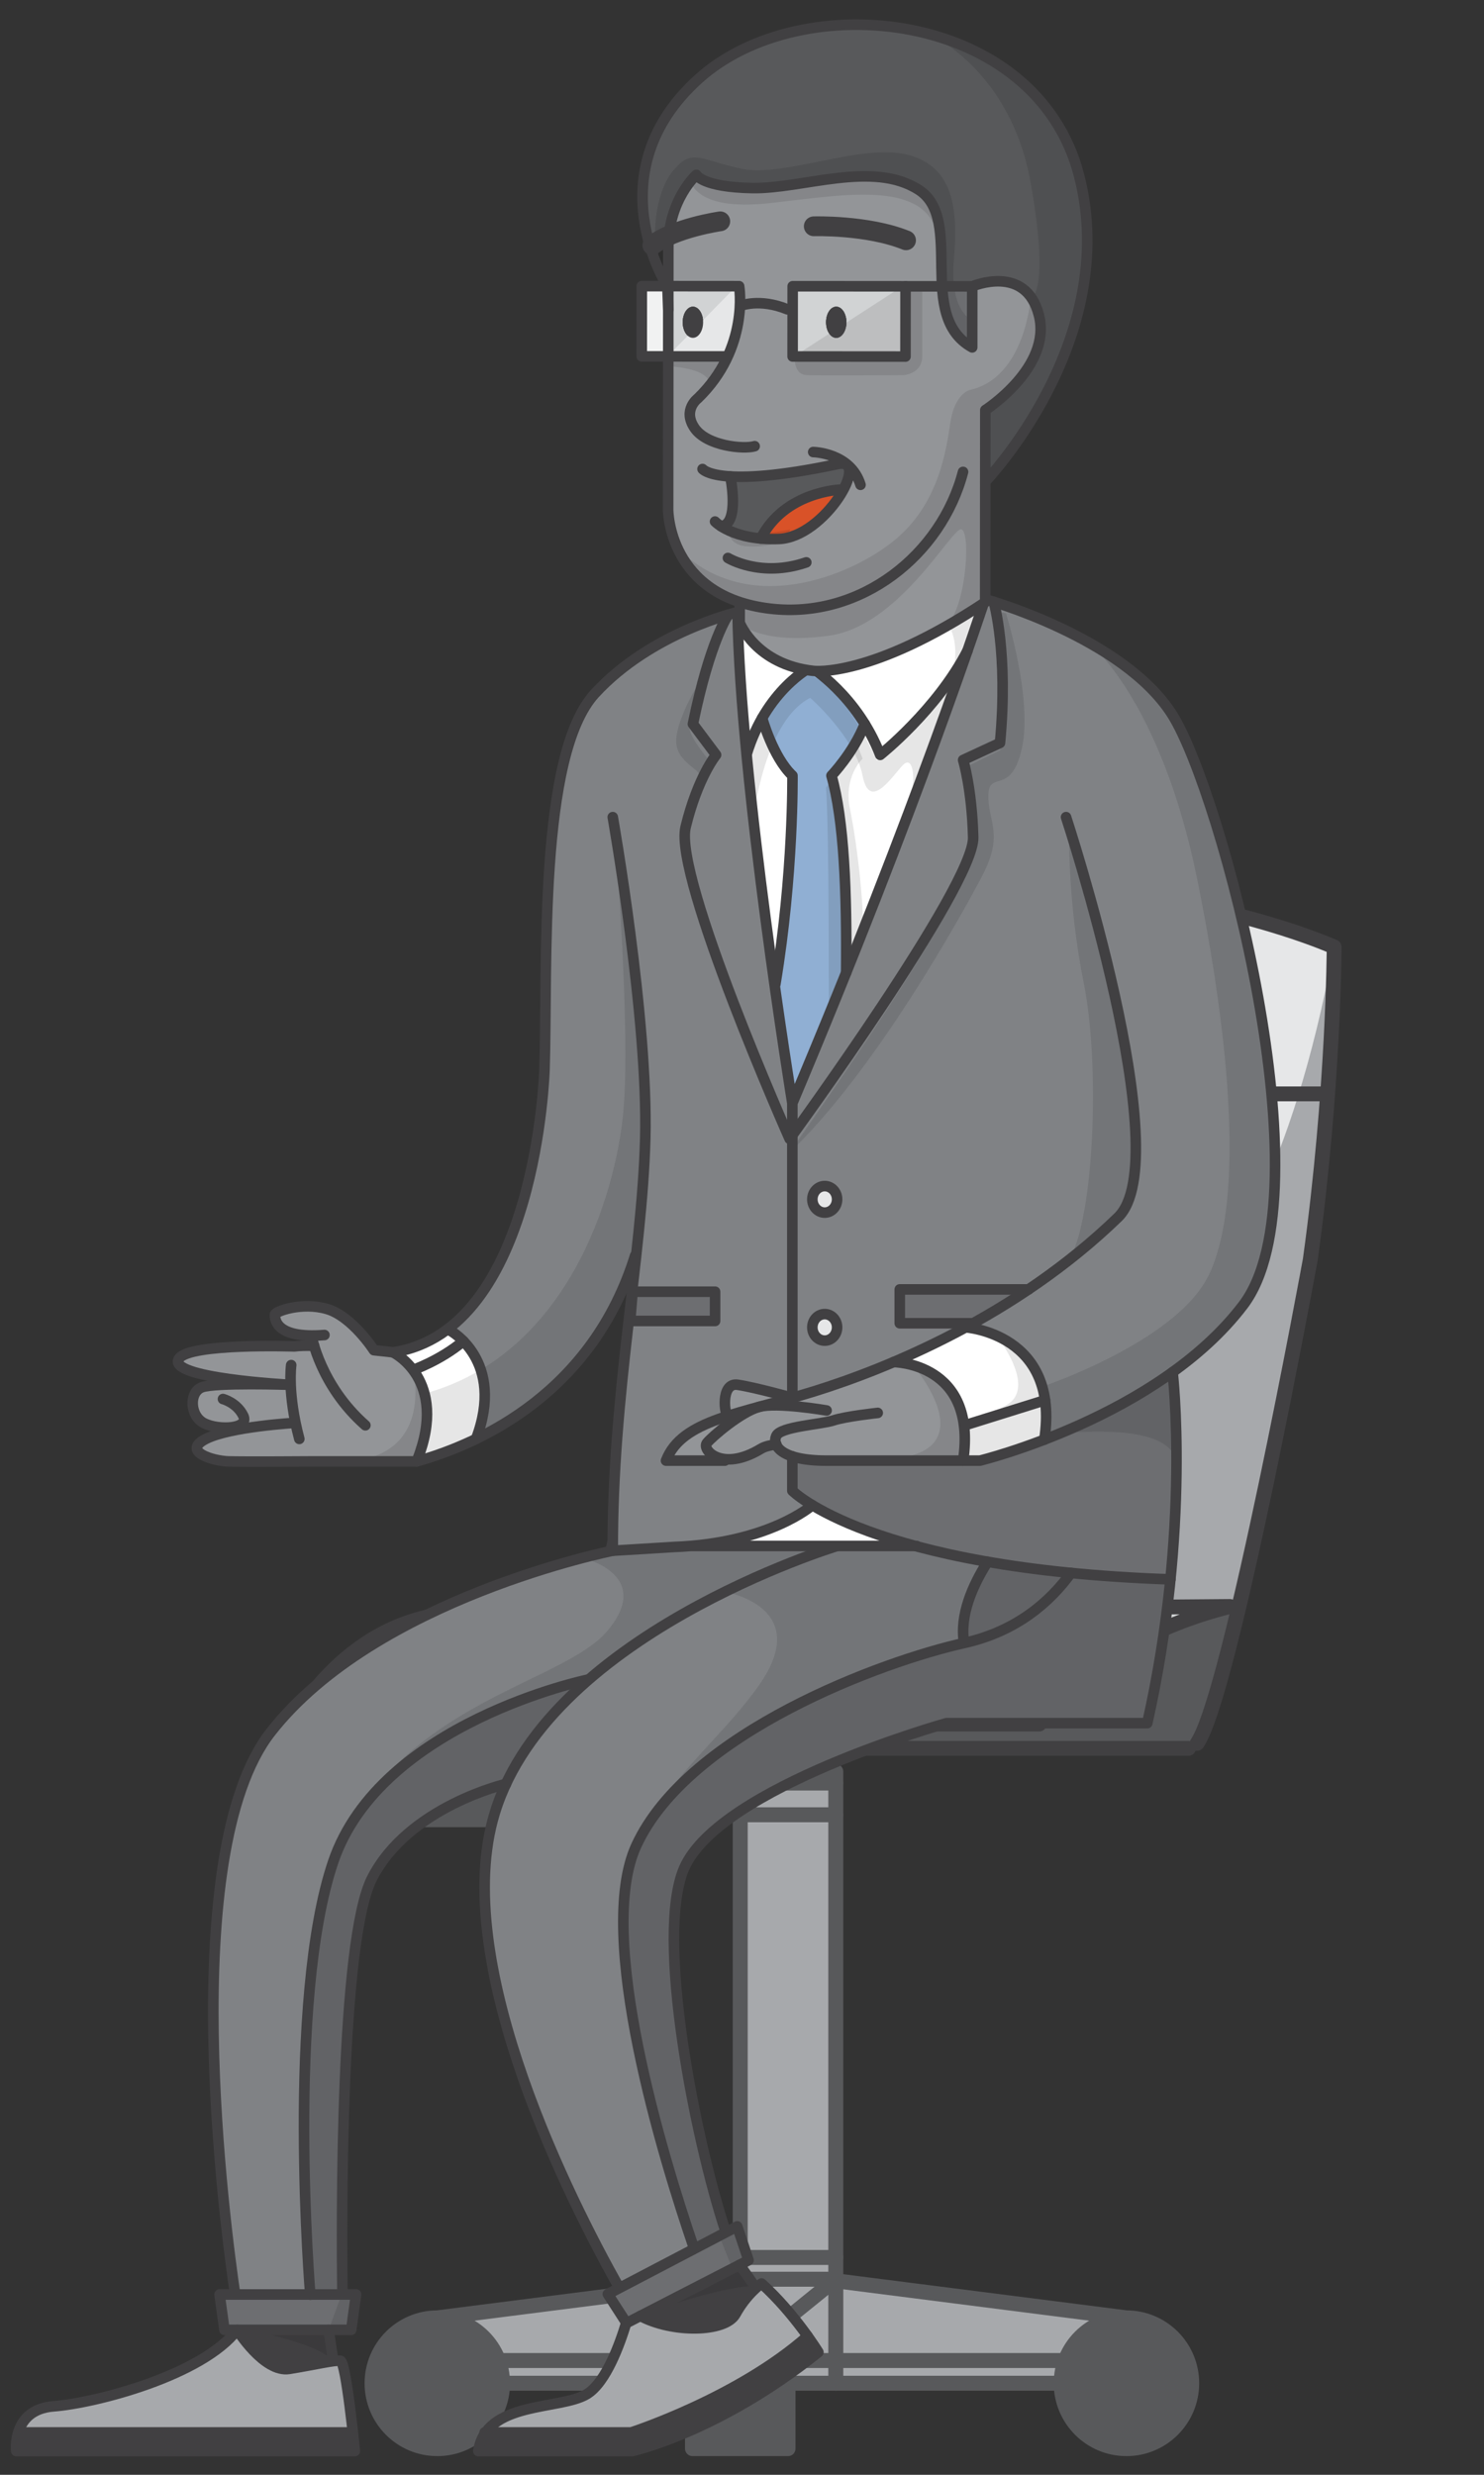
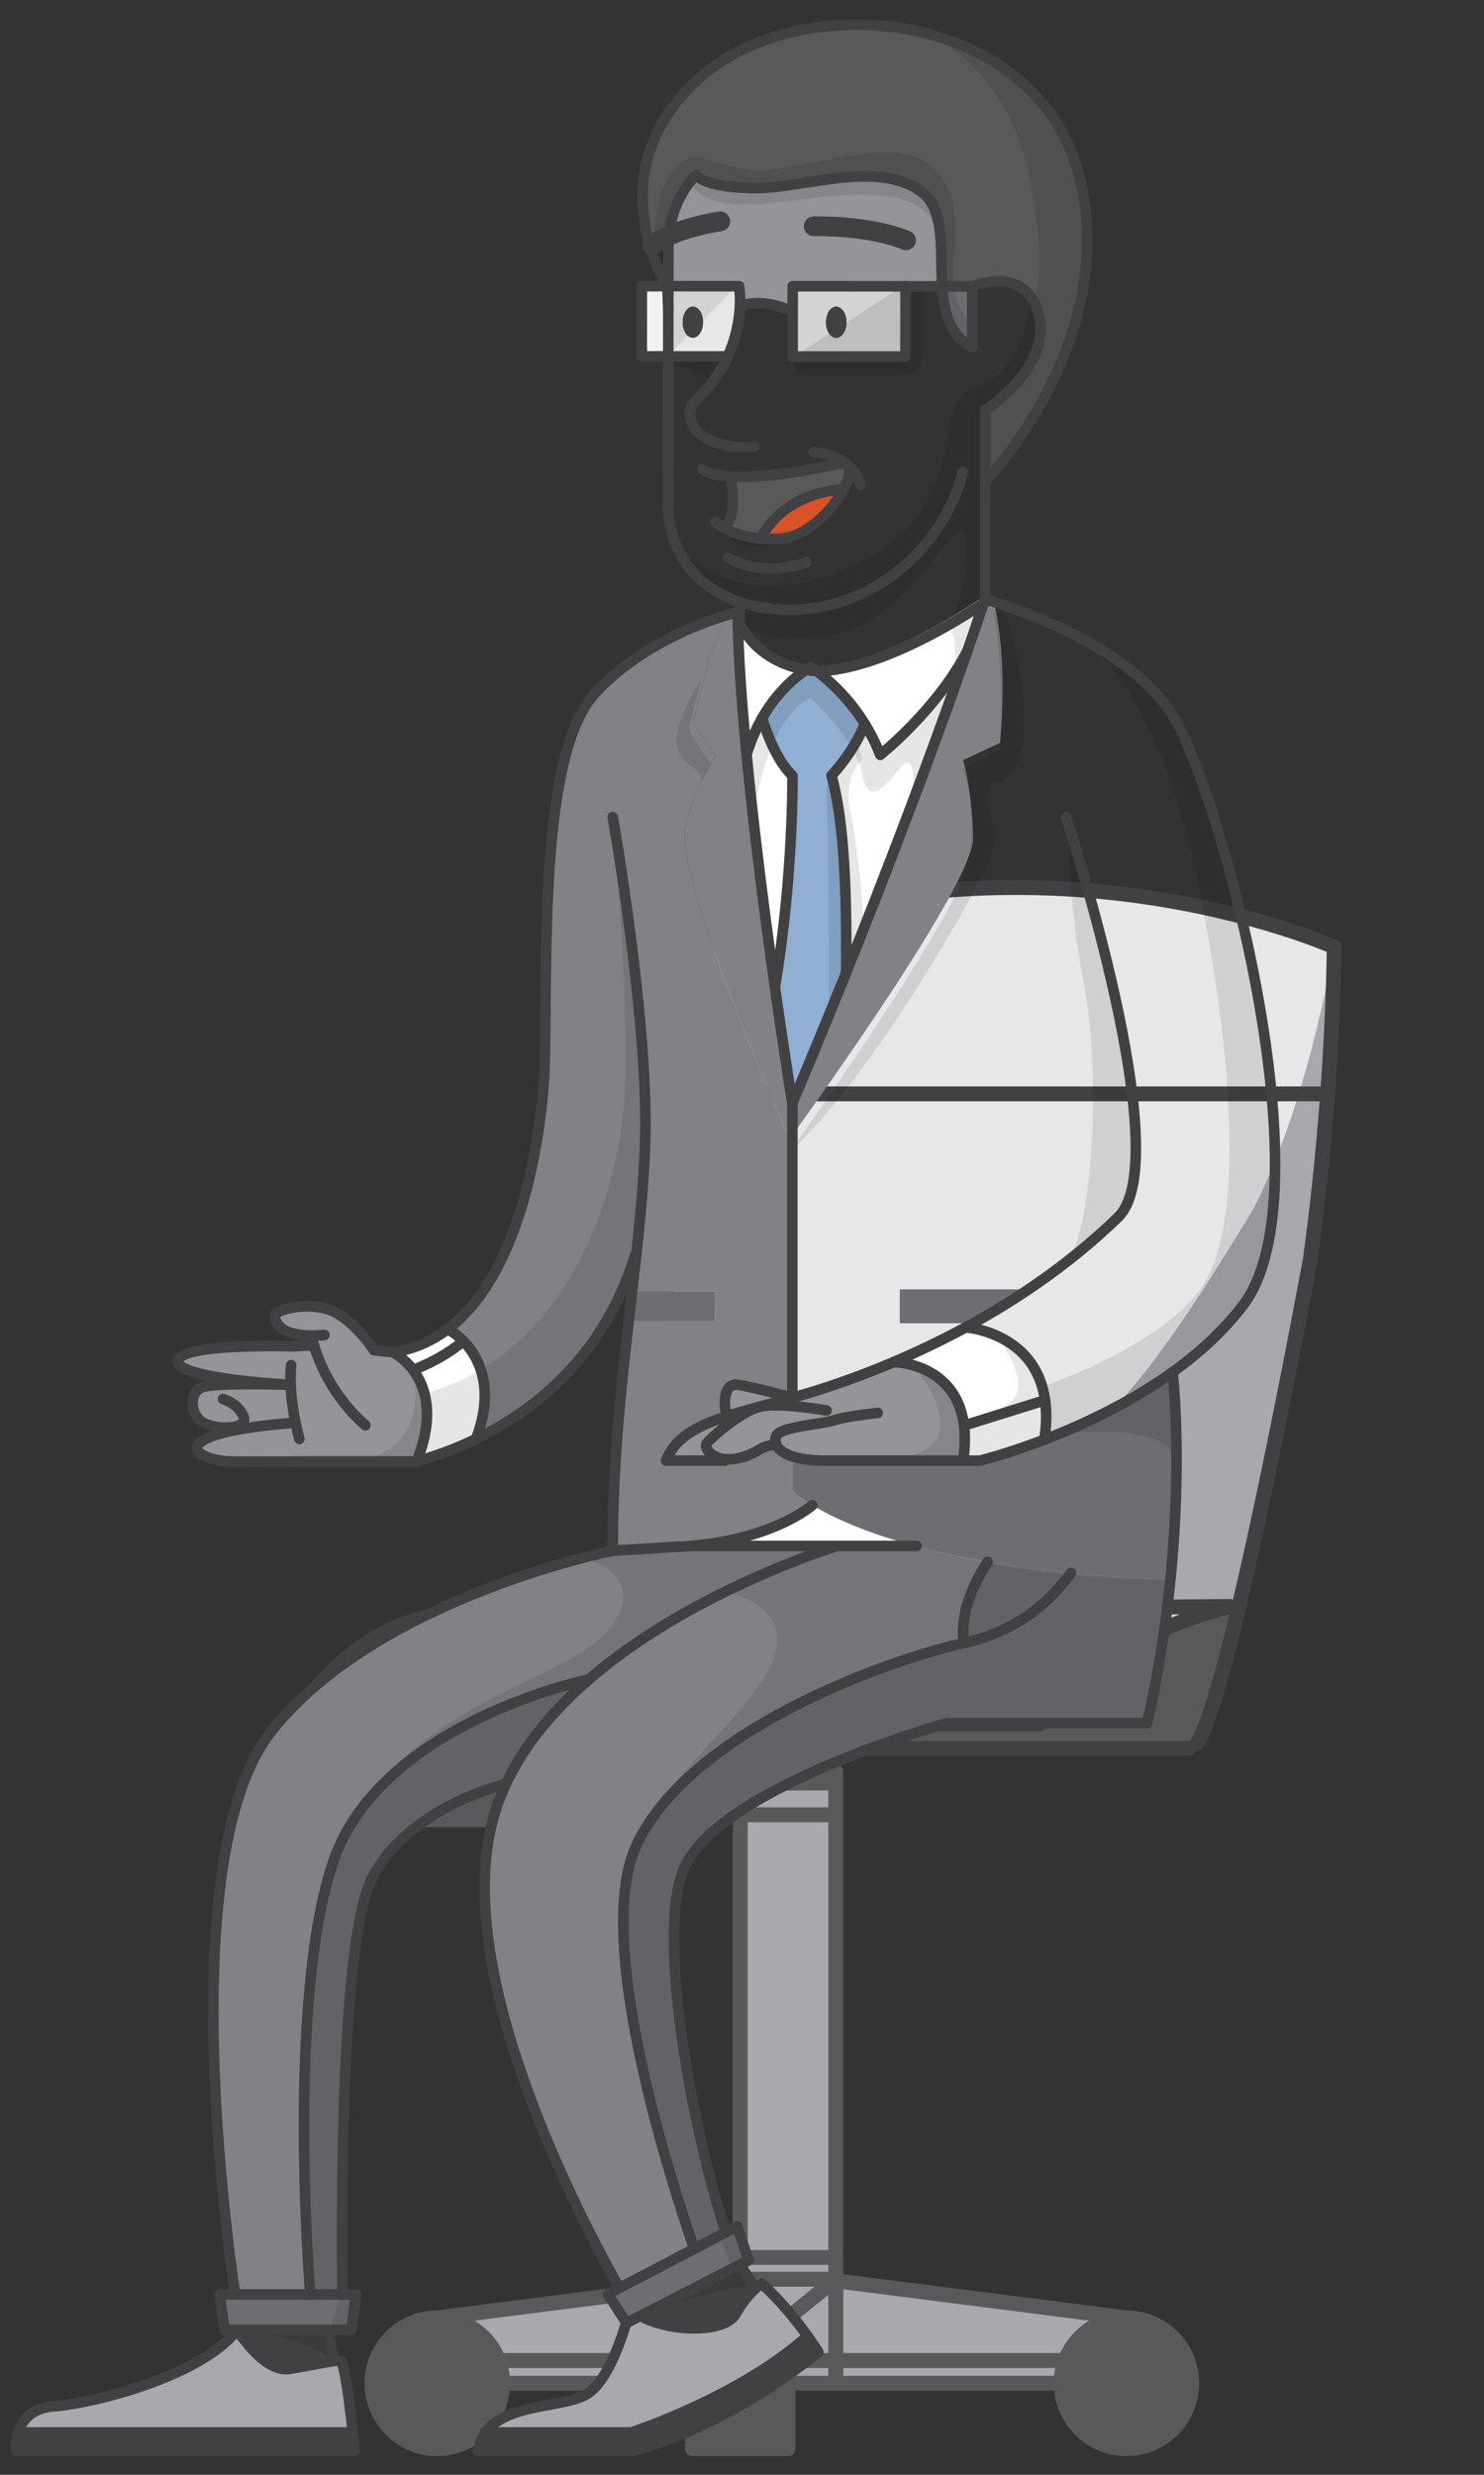
<svg xmlns="http://www.w3.org/2000/svg" width="300" height="500" viewBox="0 0 300 500">
  <rect x="0" y="0" width="300" height="500" fill="#333333" stroke="none" />
  <title>character-5-sitting-happy</title>
  <g fill="none" fill-rule="evenodd">
    <path d="M269.702 191.321s-.024 12.417-1.391 30.664l-1.277-.042H142.352l-1.222-.09c1.354-18.175 1.378-30.532 1.378-30.532 2.59-1.039 5.167-2 7.727-2.882 36.51-12.59 70.193-9.901 92.42-5.254 16.79 3.513 27.047 8.136 27.047 8.136zM267.034 222.047l1.277.09c-.713 20.55-17.426 104.262-27.09 130.776L130.165 289.98c4.747-33.014 6.909-43.466 9.53-67.932h127.34z" fill="#E6E7E8" />
    <path d="M215.345 476.91c1.864-5.032 6.702-8.617 12.373-8.617 5.85 0 10.814 3.82 12.534 9.097v8.225c-1.72 5.278-6.684 9.097-12.534 9.097-7.284 0-13.188-5.914-13.188-13.21 0-1.615.287-3.163.815-4.593" fill="#58595B" />
    <path d="M240.252 287.93v37.887H119.574c5.041-11.564 8.98-24.6 12.048-37.887h108.63z" fill="#E6E7E8" />
    <path d="M168.96 460.806l58.758 7.488c-5.67 0-10.509 3.583-12.373 8.615H168.96v-16.103zM168.96 476.91h46.385a13.247 13.247 0 0 0-.815 4.593h-45.57v-4.594z" fill="#A7A9AC" />
    <path fill="#A7A9AC" d="M159.305 481.503h9.656v-4.593h-9.656zM168.96 460.806v16.103h-9.655v-8.615l9.29-7.536zM168.96 456.087v4.4h-19.318v-4.4h.005zM168.96 366.646v89.44H149.643v-89.44H168.925zM168.96 360.24v6.406H149.643v-6.407h19.283z" />
    <path fill="#58595B" d="M168.96 353.238v7.001h-19.318v-7z" />
    <path fill="#A7A9AC" d="M168.596 460.758l-9.292 7.535H139.99l9.652-7.805h16.838z" />
    <path fill="#58595B" d="M159.304 481.503v13.21H139.99v-26.42h19.314v8.616zM112.782 353.238h56.779v-4.917h-56.779z" />
    <path d="M149.642 460.488l-9.652 7.805v8.616h-39.215c-1.863-5.031-6.7-8.616-12.371-8.616l61.238-7.805zM139.99 476.91v4.593h-38.4c0-1.616-.287-3.164-.814-4.594h39.214z" fill="#A7A9AC" />
    <path fill="#58595B" d="M101.591 360.24v7.409H84.807v-7.41h10.718zM100.776 476.91c.527 1.429.815 2.977.815 4.593 0 7.295-5.904 13.209-13.188 13.209-7.283 0-13.187-5.914-13.187-13.21 0-7.295 5.904-13.209 13.187-13.209 5.67 0 10.509 3.585 12.373 8.616" />
    <path d="M256.303 239.48c-36.235 59.663-46.318 72.022-131.685 73.275l-5.044 13.062 123.56 26.554 23.12-99.886-9.951-13.005z" fill="#A7A9AC" />
    <path d="M246.947 254.507s13.833-14.952 22.755-63.186c0 0-1.39 48.122-4.826 63.19l-17.929-.004z" fill="#A7A9AC" />
    <path d="M101.591 481.503c0 7.295-5.904 13.21-13.187 13.21-7.284 0-13.188-5.915-13.188-13.21 0-7.295 5.904-13.21 13.188-13.21 7.283 0 13.187 5.915 13.187 13.21zM149.642 460.488h19.32V357.92h-19.32zM214.532 481.503c0 7.295 5.905 13.21 13.188 13.21s13.187-5.915 13.187-13.21c0-7.295-5.904-13.21-13.187-13.21-7.283 0-13.188 5.915-13.188 13.21zM227.72 468.293l-61.239-7.805M159.302 481.503h55.23M101.591 481.503h38.401M139.993 494.712h19.309v-26.418h-19.309zM139.993 468.293l9.65-7.805-61.24 7.805M159.302 468.293l9.625-7.805" stroke="#58595B" stroke-width="3.025" stroke-linecap="round" stroke-linejoin="round" />
    <path stroke="#58595B" stroke-width="3.025" stroke-linecap="round" stroke-linejoin="round" d="M168.927 360.242h-84.12v7.405h16.784v-7.405M149.647 366.647h19.28M149.647 456.085h19.315M100.77 476.909h39.223M168.962 460.488v21.015M159.304 476.909h56.05" />
    <path d="M142.352 221h124.684" stroke="#414042" stroke-width="3" stroke-linecap="round" stroke-linejoin="round" />
    <path d="M119.574 325.817h120.678c-22.587 7.205-30.164 22.504-30.164 22.504H59.031s11.39-22.504 35.367-22.504h25.176z" fill="#D1D3D4" />
    <path d="M249.451 324.695l-7.538 28.543H168.96v-4.917h41.127s7.577-15.299 30.164-22.504" fill="#58595B" />
    <path stroke="#414042" stroke-width="3" stroke-linecap="round" stroke-linejoin="round" d="M112.782 348.321v4.916h127.47M248.648 324.566l-154.25 1.25c-23.977 0-35.366 22.505-35.366 22.505h151.056s10.19-16.647 38.56-23.755z" />
    <path d="M241.999 352.221c6.763-9.723 22.88-97.713 22.88-97.713 4.77-34.36 4.825-63.187 4.825-63.187s-59.9-27.019-127.194 0c0 0 0 48.503-21.314 132.87" stroke="#414042" stroke-width="3" stroke-linecap="round" stroke-linejoin="round" />
    <g>
      <path d="M185.032 312.345h-45.434c16.678-1.393 24.363-8.02 24.614-8.239 3.688 2.221 10.215 5.377 20.82 8.24zM198.054 121.059l.976.271c-.32.973-1.478 4.48-3.452 10.152-6.164 11.924-17.64 21.04-17.64 21.04a37.71 37.71 0 0 0-3.116-6.254c-4.814-7.797-10.925-11.497-10.925-11.497s11.41 1.404 34.157-13.712" fill="#FFF" />
      <path d="M195.577 131.482c-4.344 12.5-12.633 35.515-24.517 65.035.16-16.234-.428-30.897-2.979-39.809 0 0 4.435-4.604 6.741-10.44a37.71 37.71 0 0 1 3.116 6.253s11.475-9.115 17.64-21.04M160.198 156.708s.246 19.886-3.447 42.105l-.182.027c-1.883-13.34-4.11-30.417-5.64-46.409.853-2.836 1.947-5.27 3.143-7.349.08.284 2.263 8 6.126 11.626" fill="#FFF" />
      <path d="M163.897 134.771s-5.53 2.814-9.825 10.307v.004c-1.196 2.078-2.29 4.513-3.143 7.349-.945-9.864-1.623-19.31-1.794-27.207.32.768 3.768 8.378 14.762 9.547M93.679 270.961c2.882 2.953 6.559 9.158 2.561 19.753v.004a71.973 71.973 0 0 1-12.008 4.54c.047-.123.096-.246.145-.363 3.586-9.153 1.568-14.872-.881-18.119 0 0 5.496-1.896 10.183-5.815" fill="#FFF" />
      <path d="M91.09 268.873c.294.17 1.372.838 2.588 2.088-4.685 3.919-10.182 5.815-10.182 5.815-1.895-2.515-4.046-3.55-4.046-3.55 4.339-.658 8.064-2.382 11.262-4.845l.378.492zM211.263 282.89c.325 2.286.315 4.923-.144 7.967v.006c-7.616 2.926-13.017 4.24-13.017 4.24h-3.4c.4-2.73.428-5.084.171-7.113l.171-.027 16.22-5.073zM211.263 282.89l-16.219 5.073-.17.027c-1.576-12.586-13.904-12.8-14.224-12.805a171.969 171.969 0 0 0 14.565-7.007s14.094.903 16.048 14.712" fill="#FFF" />
      <path d="M67.367 477.04v.005c-1.884.251-5.122.95-8.902 1.56-5.091.821-10.508-7.888-10.508-7.888h18.476l.934 6.323zM152.593 461.96l.3.245a20.579 20.579 0 0 0-4.2 5.33c-2.055 3.722-12.847 3.829-19.24.368l20.035-10.301c.106.145 1.872 2.467 3.105 4.358M163.257 471.988c1.398 1.95 2.188 3.247 2.188 3.247-20.2 16.18-37.61 19.966-37.61 19.966H96.7c.224-1.501.741-2.734 1.477-3.76h29.413s21.571-6.969 35.667-19.453M71.728 495.2H3.286s-.208-1.778.4-3.758h67.439l.202-.022c.246 2.216.4 3.78.4 3.78" fill="#414042" />
      <path d="M153.949 461.346c3.987 3.598 7.285 7.812 9.308 10.642-14.095 12.485-35.668 19.453-35.668 19.453H98.178c4.259-5.965 15.835-4.94 20.462-7.743 3.874-2.35 6.67-10.129 7.951-14.37l.033-.021.027.038 2.801-1.442c6.394 3.46 17.186 3.353 19.24-.368a20.641 20.641 0 0 1 4.2-5.33c.641-.577 1.057-.86 1.057-.86M71.327 491.42l-.202.021H3.69c.71-2.322 2.542-4.928 7.152-5.281 8.54-.657 30.053-6.242 37.114-15.443 0 0 5.417 8.71 10.509 7.887 3.778-.608 7.017-1.308 8.901-1.56.656-.096 1.148-.127 1.447-.085.81.118 1.927 9.148 2.513 14.46" fill="#A7A9AC" />
      <path fill="#6D6E71" d="M149.487 457.602l-20.035 10.301-2.801 1.441-.027-.036-3.747-5.821 2.327-1.218 15.173-7.934 6.394-3.343 2.258-1.18 2.289 6.846zM62.719 463.572h9.259l-.987 7.146H45.374l-.988-7.146h3.149z" />
      <path d="M236.608 319.09c-.885 8.848-2.343 18.673-4.675 29.049H191.35s-45.8 12.816-53.028 29.247c-6.009 13.675 2.247 54.97 8.342 73.402l.107.203-6.394 3.344-.123-.236c-6.11-17.888-20.024-63.048-11.619-81.231 10.595-22.924 49.966-37.3 66.265-40.915 10.711-2.376 17.463-8.447 21.604-14.155v-.006c6.078.598 12.76 1.047 20.104 1.298" fill="#6D6E71" />
      <path d="M216.504 317.792v.006c-4.142 5.708-10.892 11.78-21.604 14.155-.95-5.569 1.686-11.593 4.75-16.414 5.016.87 10.615 1.64 16.854 2.253" fill="#6D6E71" />
      <path d="M102.282 360.421c3.736-8.01 9.718-15 16.614-20.981 20.97-18.203 50.327-27.094 50.327-27.094h15.809c4.205 1.137 9.051 2.226 14.618 3.192-3.064 4.823-5.7 10.846-4.75 16.416-16.3 3.614-55.67 17.99-66.264 40.914-8.406 18.182 5.508 63.342 11.619 81.231l.122.235-15.173 7.935-.166-.31c-9.547-17.028-33.414-63.891-25.473-94.073a44.525 44.525 0 0 1 2.711-7.465h.006z" fill="#808285" />
      <path d="M118.816 339.35l.08.09c-6.896 5.98-12.879 12.971-16.614 20.98h-.005c-.598.14-19.823 4.79-27.097 19.102-6.425 12.644-6.148 69.306-5.966 83.634v.417h-6.495c-.15-1.833-4.772-59.803 4.648-87.458 9.57-28.099 51.449-36.765 51.449-36.765" fill="#6D6E71" />
      <path d="M139.598 312.345h29.625s-29.358 8.891-50.327 27.096l-.08-.091s-41.88 8.666-51.449 36.765c-9.42 27.655-4.798 85.625-4.648 87.458H47.535c-1.948-13.196-12.115-88.91 7.2-113.629 21.188-27.111 69.135-36.642 69.135-36.642l12.36-.754a70.628 70.628 0 0 0 3.357-.203h.011z" fill="#808285" />
      <path d="M164.212 304.106c-2.888-1.747-4.034-2.915-4.034-2.915v-6.948c1.595.524 3.842.86 6.922.86h31.002s5.402-1.314 13.017-4.24c7.504-2.883 17.164-7.337 25.932-13.649 0 0 2.034 17.098-.443 41.876-7.343-.251-14.025-.7-20.104-1.298-6.239-.614-11.838-1.383-16.854-2.253-5.567-.967-10.413-2.057-14.619-3.194-10.604-2.862-17.131-6.018-20.819-8.239M181.893 260.505h26.023a153.216 153.216 0 0 1-11.191 6.84h-14.832v-6.84z" fill="#6D6E71" />
-       <path d="M169.223 268.179c0-1.485-1.12-2.686-2.502-2.686-1.382 0-2.504 1.201-2.504 2.686 0 1.48 1.122 2.675 2.504 2.675s2.502-1.196 2.502-2.675zm0-25.867c0-1.479-1.12-2.68-2.502-2.68-1.382 0-2.504 1.201-2.504 2.68 0 1.48 1.122 2.68 2.504 2.68s2.502-1.2 2.502-2.68zm25.992 25.867a171.673 171.673 0 0 1-14.565 7.006h-.006a172.023 172.023 0 0 1-16.042 5.911c-1.505.47-2.984.902-4.424 1.308 0 0-.598-.165-1.538-.415l1.538-.401v-52.252c4.62-6.376 36.787-51.097 36.558-60.16-.246-9.76-2.034-15.624-2.034-15.624l7.45-3.455c1.725-18.236-1.27-28.51-1.27-28.51 6.298 1.98 27.78 9.553 36.142 22.877 9.853 15.693 31.531 96.54 14.288 119.213-3.982 5.234-8.96 9.73-14.261 13.537-8.768 6.312-18.428 10.765-25.932 13.648v-.005c.459-3.043.47-5.681.144-7.966-1.954-13.81-16.048-14.712-16.048-14.712zm1.51-.834c3.698-2.05 7.45-4.324 11.191-6.84h-26.023v6.84h14.832z" fill="#808285" />
      <path d="M200.882 121.587s2.995 10.274 1.27 28.51l-7.45 3.455s1.788 5.863 2.034 15.624c.23 9.063-31.937 53.784-36.559 60.16v-6.446a1681.013 1681.013 0 0 0 10.882-26.373c11.886-29.519 20.174-52.534 24.518-65.035a637.839 637.839 0 0 0 3.544-10.424s.641.177 1.761.529" fill="#808285" />
      <path d="M160.178 222.89v6.446c-.358.496-.55.758-.55.758s-23.494-52.881-21.028-62.99c2.46-10.102 6.159-14.582 6.159-14.582l-4.68-6.253c3.394-16.63 7.044-21.921 7.156-22.082l.005-.005c1.186-.348 1.869-.502 1.869-.502v1.48s.01.02.027.064c.17 7.898.848 17.343 1.793 27.207 1.53 15.993 3.757 33.07 5.64 46.408 1.996 14.124 3.609 24.052 3.609 24.052" fill="#808285" />
      <path fill="#6D6E71" d="M144.556 260.97v5.917h-17.164l.497-5.917z" />
      <path d="M144.556 266.887v-5.918H127.89l-.497 5.918h17.164zm-15.958-13.19l-.202-.021c-6.308 20.26-20.127 31.211-32.156 37.043v-.005c3.998-10.595.32-16.8-2.562-19.753-1.216-1.25-2.294-1.917-2.588-2.088l-.379-.49c18.317-14.099 19.369-52.402 19.369-52.402.656-20.949-1.314-63.38 10.183-75.87 9.206-10.007 22.185-14.524 26.973-15.923-.114.16-3.763 5.451-7.158 22.08l4.68 6.254S141.06 157 138.6 167.105c-2.466 10.108 21.028 62.99 21.028 62.99l.55-.759v52.252l-1.538.4c-2.39-.646-7.001-1.842-9.532-2.216-3.527-.518-2.663 6.51-1.868 6.258v.005c-6.25 2.003-10.796 4.39-12.6 9.068h11.89l.033-.31c1.82.197 4.253-.272 7.226-2.067 1.003-.608 2.14-.715 3.095-.945.342.908 1.324 1.826 3.294 2.462v6.947s1.147 1.17 4.035 2.916c-.251.218-7.937 6.846-24.615 8.24h-.01c-1.079.09-2.2.16-3.357.202l-12.36.753c-.065-21.792 2.747-41.56 4.727-59.604z" fill="#808285" />
      <path d="M156.884 291.781c-.955.23-2.092.337-3.095.945-2.972 1.795-5.407 2.264-7.226 2.067-3.01-.31-4.345-2.414-3.656-3.257 1.094-1.346 6.8-6.2 10.434-7.268.032-.01.058-.016.09-.027l.32-.08c2.04-.556 4.19-1.127 6.427-1.757 1.44-.406 2.919-.838 4.424-1.308a172.347 172.347 0 0 0 16.043-5.91h.005c.32.004 12.649.218 14.224 12.804.255 2.029.228 4.384-.171 7.113H167.1c-3.08 0-5.327-.337-6.922-.86-1.97-.636-2.952-1.554-3.294-2.462" fill="#939598" />
      <path d="M168.081 156.708c2.552 8.912 3.138 23.576 2.979 39.809a1684.56 1684.56 0 0 1-10.882 26.374s-1.613-9.927-3.608-24.051l.18-.027c3.694-22.22 3.449-42.105 3.449-42.105-3.864-3.626-6.046-11.342-6.127-11.626v-.005c4.296-7.492 9.825-10.305 9.825-10.305s6.111 3.7 10.925 11.496c-2.306 5.836-6.74 10.44-6.74 10.44" fill="#90AFD3" />
      <path d="M158.64 281.988c.94.251 1.538.416 1.538.416-2.237.63-4.388 1.202-6.426 1.757l-.32.08-.091.027c-2.172.587-4.21 1.159-6.1 1.767v-.005c-.796.251-1.66-6.776 1.868-6.259 2.53.375 7.14 1.57 9.531 2.217" fill="#939598" />
      <path d="M153.34 284.268c-3.634 1.068-9.339 5.922-10.433 7.268-.689.843.646 2.947 3.656 3.257l-.032.31H134.64c1.804-4.677 6.351-7.065 12.6-9.068 1.89-.608 3.928-1.18 6.1-1.767M63.487 271.895c-.379-1.27-.512-2.034-.512-2.034v-.037c-7.552-.048-7.391-3.616-7.391-4.209 0-.661 5.417-2.632 10.508-1.153 5.092 1.48 9.5 8.33 9.5 8.33 2.967.3 3.859.433 3.859.433s2.15 1.036 4.044 3.551c2.45 3.247 4.467 8.966.881 18.119l-.144.363H62.975s-13.465.095-16.753 0c-3.282-.091-9.526-2.04-4.6-4.544 1.436-.732 3.565-1.31 5.865-1.769 5.599-1.104 12.2-1.478 12.2-1.478l.054-.012c-.646-3.15-.896-5.75-.972-7.694l-.23.01s-.03 0-.095-.005c-1.687-.09-24.93-1.452-22.239-5.296 2.204-3.152 23.317-2.447 23.317-2.447.966-.133 2.353-.165 3.965-.128" fill="#939598" />
      <path d="M47.354 288.273c-1.815.368-4.43.096-6.057-.716-2.957-1.48-3.123-6.242-.497-7.262 2.508-.972 16.368-.566 17.644-.529.064.006.096.006.096.006l.23-.011c.074 1.944.325 4.545.971 7.694l-.053.012s-6.602.374-12.201 1.478l-.133-.672z" fill="#939598" />
      <path d="M191.731 126.313s3.13 3.966 0 12.729l-14.45 14.607s-6.684-15.3-13.911-17.334c0 0-9.606 4.49-13.268 17.334l1.674 15.945s1.604-23.26 12.01-28.598c0 0 9.055 7.876 10.598 15.752 1.544 7.876 6.747-1.19 8.482-2.464 1.735-1.274 2.674 2.968.402 11.193l15.387-43.081-6.924 3.917z" fill="#000" opacity=".1" />
      <path d="M167.542 205.765s.113-37.803-.553-46.614l6.27-8.811 1.126 2.937s-3.954 3.605-2.54 10.28c1.415 6.674 3.119 21.226 2.533 26.966l-6.836 15.242zM203.363 123.905s5.388 17.09 3.252 27.103c-2.134 10.012-6.67 4.405-6.804 9.611-.133 5.207 3.158 7.876-1.156 16.153-4.314 8.277-21.855 39.82-39.103 56.155 0 0 31.986-44.94 35.455-56.554 3.47-11.615-.475-21.03-.475-21.03l7.68-3.801s.803-16.894-1.39-28.072l2.541.435zM141.816 137.043s-4.981 7.824-5.115 12.496c-.134 4.672 5.294 5.719 5.115 8.066l2.08-3.346s-4.858-5.42-4.492-7.54c.366-2.12 2.412-9.676 2.412-9.676M124.187 166.95s3.398 40.601 1.82 57.69c-1.577 17.087-11.397 49.105-40.288 56.948l-2.223-4.812s4.7 18.538-15.076 18.527h15.812s38.607-10.145 45.452-46.811c0 0 2.087-56.286-5.497-81.543M216.106 166.95s-.344 15.374 2.956 31.502c3.302 16.13 2.241 47.51-2.966 56.116 0 0 12.504-6.611 13.523-19.962 1.017-13.35-8.295-58.153-13.513-67.657" fill="#000" opacity=".1" />
      <path d="M219.997 129.767s14.642 11.222 22.114 48.286c7.472 37.063 8.806 66.432 2.135 79.782-6.672 13.35-33.566 22.322-33.566 22.322s-2.958-8.612-9.21-10.296c0 0 8.41 10.585 1.883 14.064-6.527 3.481-8.31 4.036-8.31 4.036s-.94-9.332-9.758-11.185c0 0 14.663 17.684-7.218 18.062h20.035s14.676-5.416 18.402-5.456c3.725-.04 20.262-1.493 21.334 6.175l-.786-18.342s18.1-9.289 20.251-32.224c2.153-22.933-8.039-78.9-16.388-92.47-8.348-13.569-11.277-20.262-20.918-22.754M117.769 314.754s14.49 3.295 5.108 14.636c-9.381 11.341-44.392 14.614-55.977 48.158-11.584 33.543-4.174 86.066-4.174 86.066l6.49-.459-2.783 7.562h-15.92s14.357 2.877 16.854 6.322l.003-5.052 3.623-1.27.985-7.147s-3.108-.046-2.814-5.971c.295-5.924-1.573-70.537 8.835-82.018 10.407-11.481 24.294-15.164 24.294-15.164s10.567-23.357 44.238-38.806c0 0 18.19 2.975 6.823 18.993-11.367 16.02-29.771 25.632-27.346 52.865 2.425 27.234 14.247 60.63 14.247 60.63l5.137-2.387 2.653 6.627-17.563 9.035s17.19-6.079 22.113-5.415c4.924.663.577 0 .577 0l-3.69-4.358 1.836-.945-1.835-7.918-2.82 2.049s-15.043-49.124-9.565-69.374c5.478-20.25 52.86-33.272 54.252-33.274 1.393-.002 40.582-.002 40.582-.002l4.677-29.047s-27.199.667-52.744-7.065l-59.993 1.278-6.103 1.451z" fill="#000" opacity=".1" />
      <path d="M47.956 470.717s5.42 8.71 10.51 7.887c5.093-.822 9.197-1.808 10.347-1.644 1.15.165 2.915 18.24 2.915 18.24H3.288s-.985-8.38 7.553-9.036c8.541-.658 30.054-6.246 37.115-15.447M3.688 491.443h67.437M66.432 470.717l.937 6.323M199.122 121.057s28.049 7.713 37.902 23.408c9.854 15.695 31.531 96.538 14.288 119.214-17.243 22.675-53.209 31.421-53.209 31.421H167.1c-9.368 0-11.014-3.112-10.171-5.002.842-1.891 9.105-2.302 11.57-3.124 2.462-.822 8.94-1.516 8.94-1.516M150.93 152.428c3.941-13.063 12.966-17.655 12.966-17.655s9.36 5.669 14.041 17.746c0 0 11.478-9.112 17.642-21.034" stroke="#414042" stroke-width="2.135" stroke-linecap="round" stroke-linejoin="round" />
      <path d="M171.058 196.517c.164-16.234-.423-30.897-2.975-39.808 0 0 4.432-4.604 6.741-10.438M154.073 145.075s2.186 7.937 6.128 11.634c0 0 .245 19.882-3.45 42.107M123.872 313.303c-.097-31.716 5.912-59.154 6.568-83.208.656-24.054-6.568-65.006-6.568-65.006M215.51 165.09s22.702 69.032 10.511 80.842c-20.693 20.047-46.64 30.563-61.42 35.164-14.78 4.6-26.744 5.661-29.96 14.004h11.889M237.052 277.216s3.749 31.485-5.12 70.921h-40.584s-45.798 12.816-53.025 29.25c-6.013 13.672 2.248 54.968 8.341 73.4" stroke="#414042" stroke-width="2.135" stroke-linecap="round" stroke-linejoin="round" />
      <path d="M169.226 312.344s-59.806 18.11-69.66 55.542c-7.944 30.181 15.925 77.046 25.472 94.072M149.106 123.681s-17.351 3.944-28.846 16.432c-11.496 12.488-9.525 54.919-10.183 75.869 0 0-1.45 52.85-30.628 57.243M128.394 253.676c-8.61 27.657-31.21 37.965-44.163 41.585" stroke="#414042" stroke-width="2.135" stroke-linecap="round" stroke-linejoin="round" />
      <path d="M102.293 360.418s-19.723 4.562-27.112 19.104c-6.425 12.643-6.147 69.305-5.966 83.634M70.993 470.717h-25.62l-.985-7.147h27.59zM151.319 456.656l-24.671 12.687-3.77-5.858 26.15-13.674zM216.504 317.795c-4.139 5.71-10.894 11.782-21.603 14.157-16.302 3.615-55.673 17.992-66.265 40.914-8.404 18.186 5.509 63.344 11.618 81.234M199.65 315.538c-3.063 4.82-5.702 10.847-4.75 16.414" stroke="#414042" stroke-width="2.135" stroke-linecap="round" stroke-linejoin="round" />
      <path d="M126.591 469.327c-1.28 4.242-4.078 12.021-7.952 14.37-5.42 3.287-20.397 1.315-21.94 11.502h31.137s17.407-3.785 37.607-19.967c0 0-4.764-7.808-11.496-13.885 0 0-2.956 2.02-5.255 6.187-2.054 3.723-12.845 3.83-19.238.37M149.484 457.6s1.838 2.411 3.112 4.358" stroke="#414042" stroke-width="2.135" stroke-linecap="round" stroke-linejoin="round" />
      <path d="M97.974 491.443h29.618s21.573-6.972 35.667-19.457M180.644 275.187s16.985.069 14.059 19.914M195.217 268.176s19.15 1.227 15.9 22.684M91.01 268.832s11.216 6.014 5.23 21.882M167.099 284.965s-10.038-1.734-13.667-.723c-3.628 1.011-9.418 5.94-10.524 7.294-1.107 1.354 3 5.956 10.882 1.19 1.02-.616 2.169-.723 3.138-.957" stroke="#414042" stroke-width="2.135" stroke-linecap="round" stroke-linejoin="round" />
      <path d="M160.177 282.403s-7.545-2.108-11.071-2.63c-3.527-.52-2.66 6.51-1.864 6.26M63.49 271.895c-1.607-.036-3-.007-3.966.127 0 0-21.115-.705-23.32 2.447-2.79 3.99 22.335 5.305 22.335 5.305s-15.109-.501-17.737.52c-2.627 1.02-2.463 5.785.493 7.263 2.956 1.48 9.197 1.16 7.883-1.519-1.314-2.678-4.105-3.384-4.105-3.384" stroke="#414042" stroke-width="2.135" stroke-linecap="round" stroke-linejoin="round" />
      <path d="M59.69 287.468s-13.139.743-18.065 3.246c-4.927 2.504 1.313 4.453 4.597 4.546 3.285.095 16.75 0 16.75 0h21.259c.05-.123.099-.245.146-.367 6.364-16.24-4.929-21.669-4.929-21.669s-.887-.135-3.858-.432M75.59 272.792s-4.406-6.85-9.496-8.329c-5.091-1.478-10.51.493-10.51 1.15 0 .658-.194 4.931 10.003 4.11M62.976 269.863s1.74 10.047 10.886 18.098M58.868 275.8s-.822 5.674 1.641 14.914M195.042 287.961l16.223-5.069M83.498 276.779s5.497-1.9 10.178-5.82M118.818 339.35s-41.883 8.668-51.45 36.766-4.642 87.499-4.642 87.499M199.122 121.057s-13.672 42.021-38.946 101.833c0 0-10.612-65.36-11.07-99.209M160.177 222.89v58.697" stroke="#414042" stroke-width="2.135" stroke-linecap="round" stroke-linejoin="round" />
-       <path d="M200.881 121.586s2.998 10.275 1.273 28.513l-7.451 3.451s1.785 5.865 2.031 15.627c.247 9.76-37.107 60.918-37.107 60.918s-23.491-52.884-21.027-62.99c2.462-10.104 6.16-14.586 6.16-14.586l-4.683-6.248c3.448-16.894 7.165-22.09 7.165-22.09M196.727 267.346h-14.835v-6.84h26.025M127.395 266.884h17.164v-5.915h-16.672zM169.226 242.311c0 1.48-1.122 2.681-2.504 2.681s-2.503-1.2-2.503-2.681c0-1.48 1.12-2.681 2.503-2.681 1.382 0 2.504 1.2 2.504 2.681zM169.226 268.176c0 1.48-1.122 2.68-2.504 2.68s-2.503-1.2-2.503-2.68c0-1.48 1.12-2.681 2.503-2.681 1.382 0 2.504 1.2 2.504 2.681zM160.177 294.242v6.946s15.555 15.84 76.432 17.902" stroke="#414042" stroke-width="2.135" stroke-linecap="round" stroke-linejoin="round" />
      <path d="M164.218 304.1s-8.674 7.73-27.985 8.447l-12.361.755s-47.952 9.53-69.137 36.642c-19.313 24.716-9.148 100.431-7.2 113.626M139.59 312.344h45.695" stroke="#414042" stroke-width="2.135" stroke-linecap="round" stroke-linejoin="round" />
    </g>
    <g>
      <path d="M169.892 98.924l.704-.166c-2.268 4.352-7.739 9.948-13.161 10.135-1.323.048-2.53.01-3.63-.09v-.006c4.842-9.532 16.087-9.873 16.087-9.873" fill="#D95228" />
      <path d="M218.117 35.383c8.635 33.29-18.936 61.922-18.936 61.922l.01-14.455s13.493-8.656 10.835-19.149c-2.658-10.498-13.482-5.842-13.482-5.842l-6.094-.005c-.475-7.524.848-15.913-4.718-19.496-9.318-6.008-23.478-.187-33.634-.358-10.156-.176-11.32-2.675-11.32-2.675s-4.734 4.176-5.55 12.27c-1.249.556-2.412 1.203-3.352 1.95l-.501.075c-2.476-8.368-3.33-21.777 9.82-33.658 21.001-18.978 68.287-13.867 76.922 19.421" fill="#58595B" />
-       <path d="M145.79 106.335c1.371.88 3.94 2.099 8.017 2.467 1.098.102 2.305.139 3.628.091 5.422-.187 10.893-5.783 13.161-10.135 1.628-3.124 1.6-5.608-1.264-4.998-11.08 2.338-17.74 2.75-21.701 2.498v.006s1.997 9.596-1.841 10.071zm3.741 15.304c-14.43-4.779-14.463-18.545-14.463-18.674l.021-30.955 11.656.005.304.134a27.632 27.632 0 0 0 2.525-10.317s3.89-1.67 9.606.668h1.057l-.005 9.526 22.82.017.006-14.195 7.392.006c.32 5.083 1.456 9.777 6.084 12.33l.01-12.325s10.824-4.656 13.482 5.843c2.658 10.492-10.834 19.148-10.834 19.148l-.011 14.456-.022 24.365c-23.071 15.32-34.641 13.884-34.641 13.884-11.07-1.185-14.597-8.816-14.96-9.676-.011-.534-.021-1.062-.027-1.58h-.005l.005-2.66z" fill="#939598" />
      <path d="M196.545 57.86l-.011 12.324c-4.627-2.553-5.764-7.247-6.084-12.33l6.095.005z" fill="#6D6E71" />
      <path d="M135.228 47.596c.817-8.095 5.55-12.272 5.55-12.272s1.164 2.5 11.32 2.676c10.156.171 24.315-5.65 33.634.358 5.566 3.583 4.242 11.972 4.718 19.496l-7.392-.006-22.816-.015-.005 4.667h-1.057c-5.716-2.339-9.606-.668-9.606-.668.112-2.457-.155-4.01-.155-4.01l-14.324-.005c.005-3.376.01-6.13.01-7.834 0-.828.043-1.629.123-2.387" fill="#939598" />
      <path d="M171.109 65.11c0-1.74-.918-3.15-2.06-3.15-1.138 0-2.06 1.41-2.06 3.15 0 1.737.922 3.146 2.06 3.146 1.142 0 2.06-1.41 2.06-3.145zm11.949-7.261l-.006 14.194-22.82-.017.005-9.526.005-4.668 22.816.017z" fill="#D1D3D4" />
      <path d="M169.331 93.76c2.866-.609 2.892 1.874 1.266 4.998l-.705.165s-11.245.342-16.086 9.874v.005c-4.077-.368-6.644-1.586-8.017-2.467 3.838-.475 1.842-10.071 1.842-10.071v-.005c3.96.25 10.62-.16 21.7-2.5M169.048 61.96c1.143 0 2.06 1.41 2.06 3.151 0 1.735-.917 3.145-2.06 3.145-1.136 0-2.06-1.41-2.06-3.145 0-1.741.924-3.15 2.06-3.15" fill="#58595B" />
      <path d="M142.14 65.11c0-1.74-.924-3.15-2.066-3.15-1.137 0-2.06 1.41-2.06 3.15 0 1.737.923 3.146 2.06 3.146 1.142 0 2.065-1.41 2.065-3.145zm7.28-7.288s.266 1.554.154 4.01a27.628 27.628 0 0 1-2.524 10.317l-.305-.134-11.656-.005c.005-3.279.005-6.493.005-9.446v-.022c.006-1.67.006-3.257 0-4.726l14.325.006z" fill="#D1D3D4" />
      <path d="M140.074 61.96c1.143 0 2.065 1.41 2.065 3.151 0 1.735-.922 3.145-2.065 3.145-1.137 0-2.06-1.41-2.06-3.145 0-1.741.923-3.15 2.06-3.15" fill="#58595B" />
      <path d="M134.913 57.816l.182 4.726v.022c0 2.952 0 6.167-.006 9.446l-5.358-.005.01-14.194 5.172.005z" fill="#F1F2F2" />
      <path d="M134.663 56.522s-3.19-12.007 4.812-20.42c0 0 .35 6.715 16.185 4.935 15.833-1.78 32.43-4.939 34.094 7.676 0 0-1.787 16.177 6.343 20.626l.01-4.896s-4.156-1.99-3.266-11.986c.89-9.997 0-18.897-9.43-21.21-9.428-2.314-24.905 4.628-33.445 2.848-8.538-1.78-9.962-4.273-13.875.356-3.914 4.628-5.167 16.196-1.428 22.071" fill="#000" opacity=".1" />
      <path d="M187.821 6.878s16.405 7.103 20.497 29.887c4.091 22.783 0 23.648 0 23.648S207.2 76.28 196.106 78.772c0 0-3.087.645-3.978 6.553-.889 5.907-2.394 16.41-11.159 23.707-8.765 7.297-30.47 16.342-44.701.962 0 0 2.168 7.607 12.826 11.51l-.001 4.162s4.254 4.726 18.485 2.768c14.232-1.959 24.817-21.809 26.73-21.495 1.913.313 1.157 14.327-2.468 18.89l7.582-4.291-.06-25.04s13.375-13.97 18.726-36.14c5.35-22.17-.773-43.85-30.267-53.48M134.652 71.873v2.085s8.033.222 8.761 3.297l2.896-5.374-11.657-.008z" fill="#000" opacity=".1" />
      <path d="M160.685 71.909s-.461 3.748 2.437 3.881c2.9.134 19.5 0 19.5 0s3.815-.154 3.815-3.881V57.726l-3.811-.01-21.94 14.193z" fill="#000" opacity=".1" />
      <path d="M135.068 71.873l13.912-14.185s.962 8.803-2.303 14.185h-11.61z" fill="#E6E7E8" />
      <path d="M147.215 106.939s-.192 3.16 3.703 3.428c3.897.267 7.542-.428 8.854-3.418 0 0-8.55 2.035-12.557-.01" fill="#000" opacity=".1" />
      <path d="M152.561 90.148c-2.165.665-9.657-.007-12.153-3.673-2.494-3.668.671-5.999.671-5.999 10.498-10.155 8.342-22.652 8.342-22.652l-19.679-.014-.01 14.193 17.014.012M149.574 61.83s3.888-1.67 9.608.667" stroke="#414042" stroke-width="2.135" stroke-linecap="round" stroke-linejoin="round" />
      <path d="M145.606 44.715s-9.31 1.333-13.73 4.832M164.509 45.72s10.822-.334 18.65 2.832" stroke="#414042" stroke-width="3.997" stroke-linecap="round" stroke-linejoin="round" />
      <path d="M171.111 65.108c0 1.738-.923 3.148-2.061 3.148-1.14 0-2.062-1.41-2.062-3.148 0-1.738.922-3.148 2.062-3.148 1.138 0 2.061 1.41 2.061 3.148M142.138 65.108c0 1.738-.924 3.148-2.062 3.148s-2.061-1.41-2.061-3.148c0-1.738.923-3.148 2.061-3.148s2.062 1.41 2.062 3.148" fill="#414042" />
      <path d="M149.531 121.639l-.003 4.16s3.251 8.5 14.99 9.757c0 0 11.572 1.435 34.644-13.882l.028-38.824s13.493-8.654 10.837-19.151c-2.657-10.5-13.483-5.842-13.483-5.842l-.01 12.33c-11.483-6.34-1.479-25.825-10.8-31.829-9.32-6.005-23.479-.184-33.634-.358-10.158-.174-11.322-2.673-11.322-2.673s-5.666 4.994-5.672 14.657l-.038 52.981s-.04 17.576 20.633 20.007c18.384 2.16 34.643-10.972 38.984-27.63" stroke="#414042" stroke-width="2.135" stroke-linecap="round" stroke-linejoin="round" />
      <path stroke="#414042" stroke-width="2.135" stroke-linecap="round" stroke-linejoin="round" d="M183.05 72.041l-22.816-.017.01-14.192 22.816.016z" />
      <path d="M135.096 62.564l-.185-4.75s-14.72-22.873 6.282-41.852c21.003-18.977 68.287-13.87 76.923 19.42 8.635 33.288-18.937 61.926-18.937 61.926M183.06 57.848l13.484.01M169.893 98.922s-11.245.344-16.087 9.877M147.634 96.262s1.991 9.607-1.849 10.071M147.154 112.73s6.606 4.067 15.843.89" stroke="#414042" stroke-width="2.135" stroke-linecap="round" stroke-linejoin="round" />
      <path d="M142.023 94.76s3.099 4.117 27.308-1c6.867-1.452-2.584 14.811-11.896 15.134-9.31.323-12.887-3.523-12.887-3.523M164.393 91.33s7.551.097 9.563 6.62" stroke="#414042" stroke-width="2.135" stroke-linecap="round" stroke-linejoin="round" />
    </g>
  </g>
</svg>